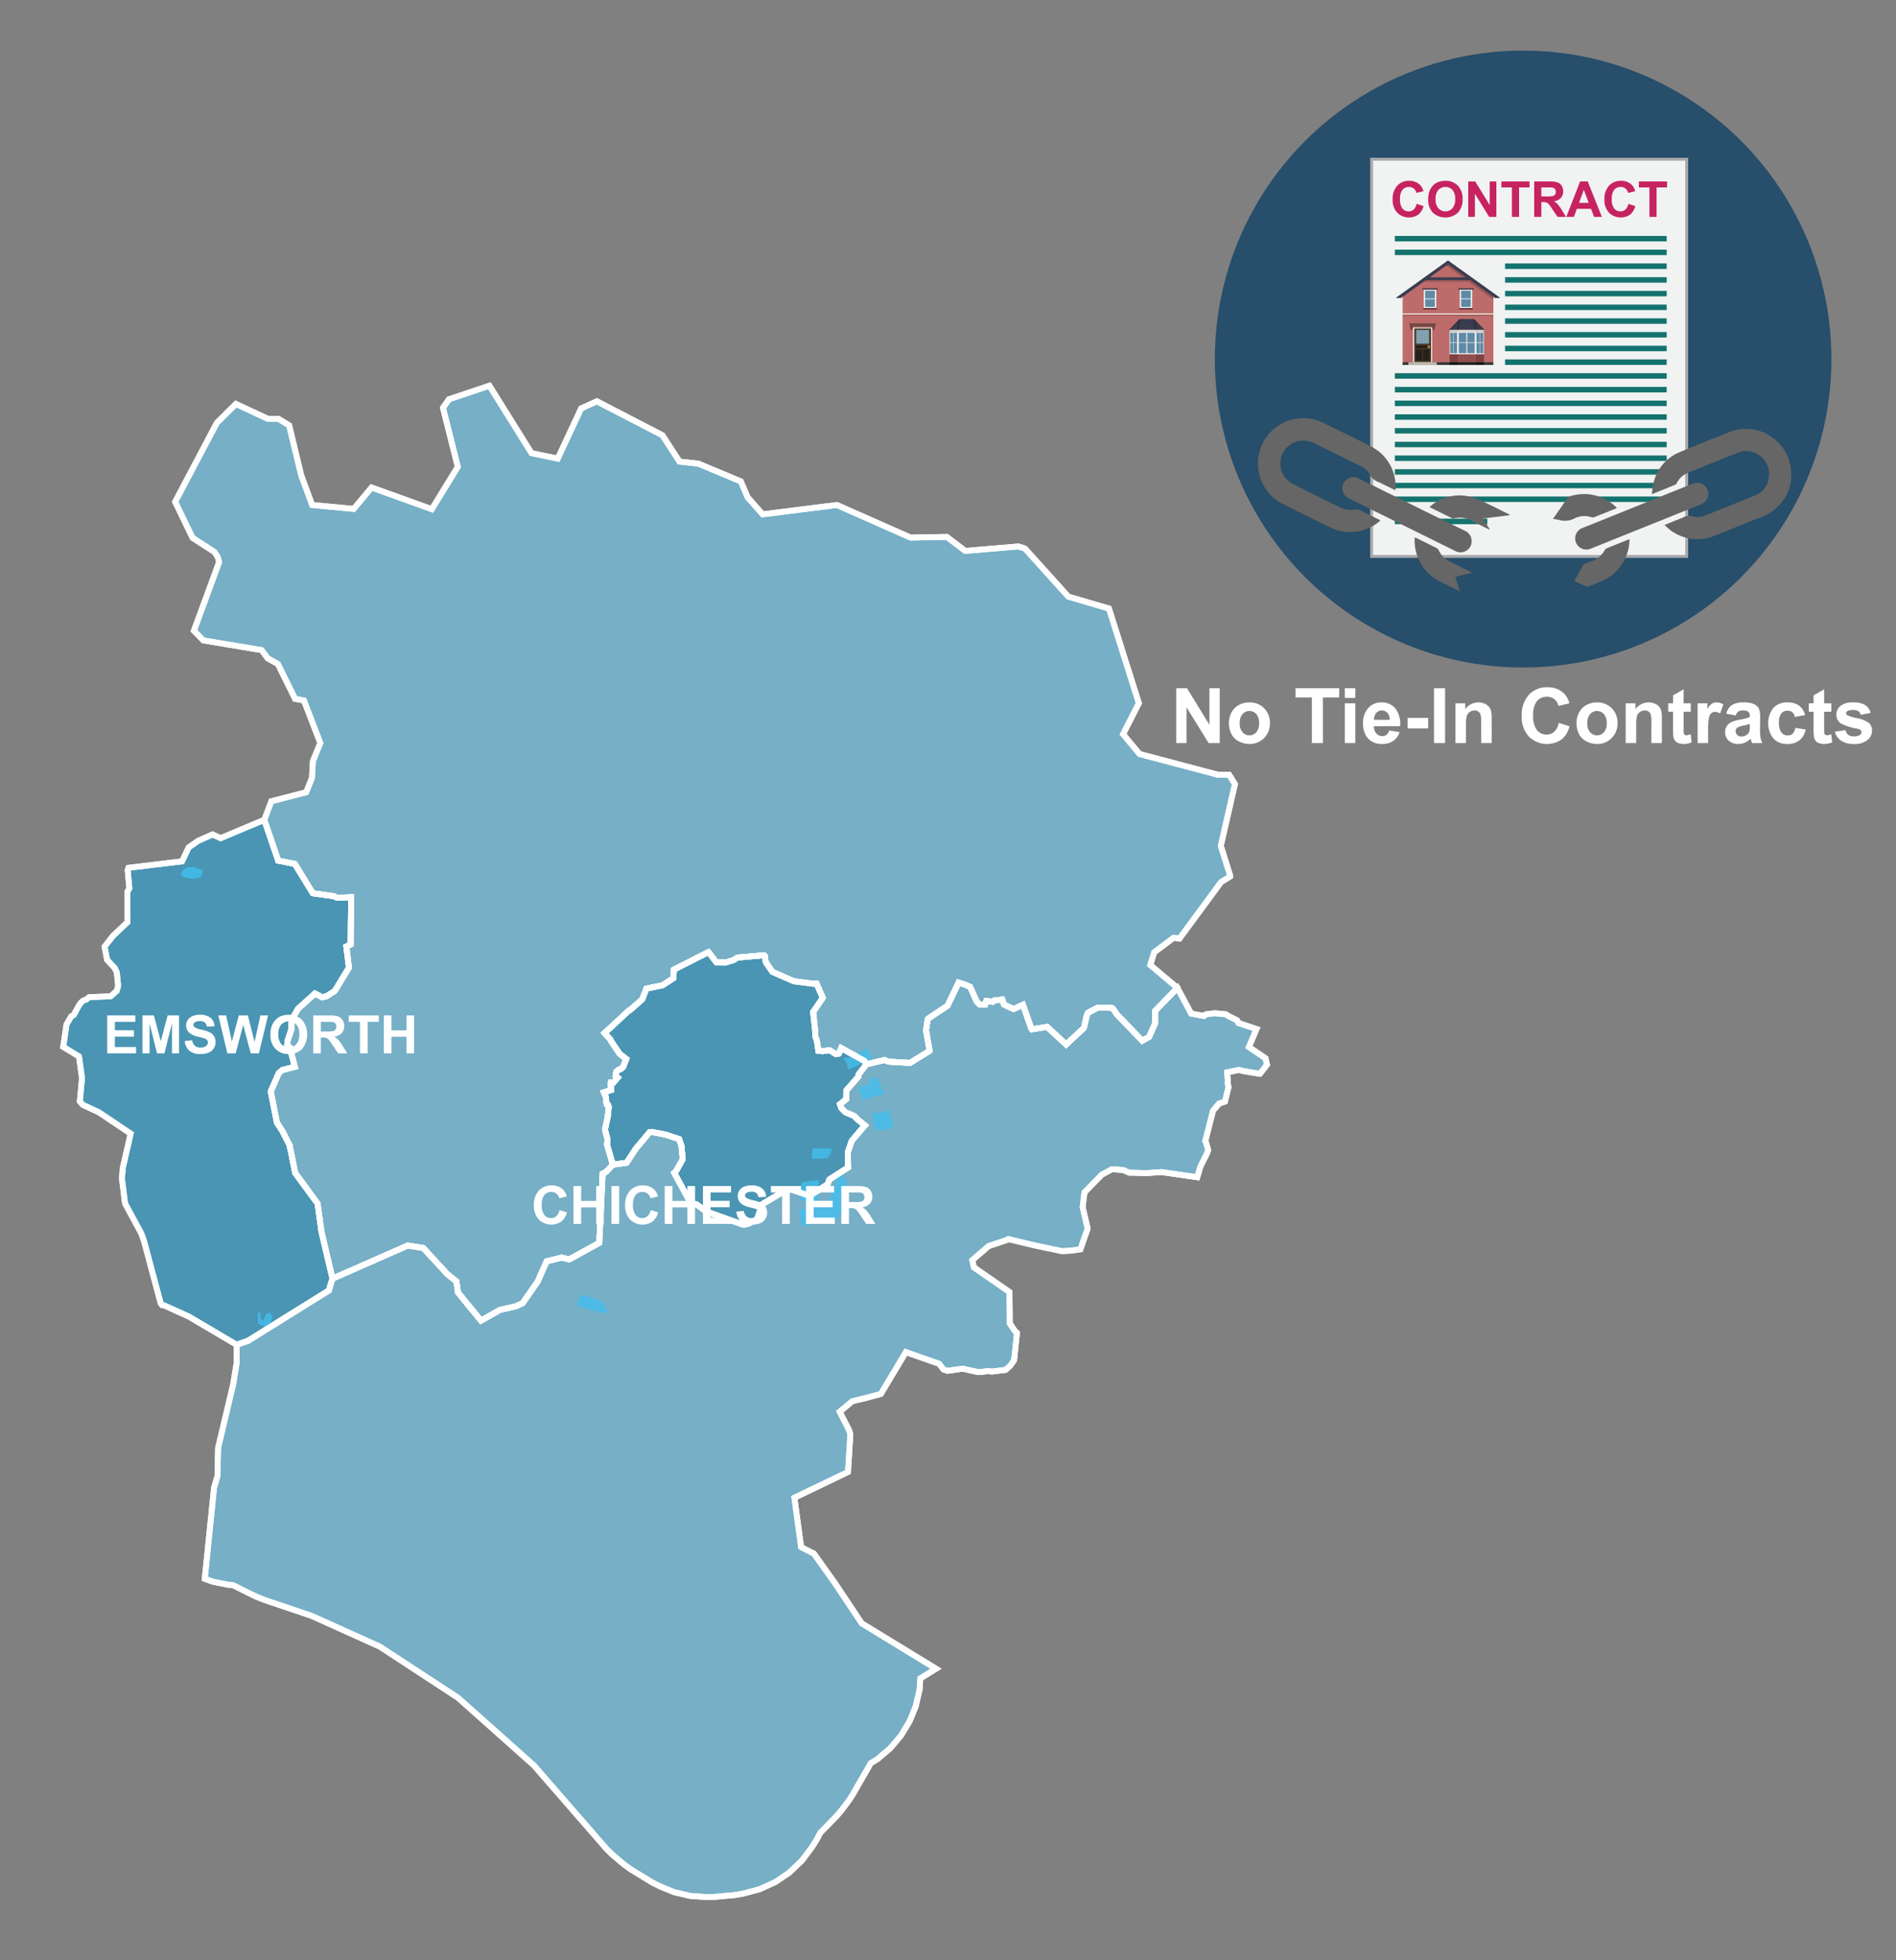
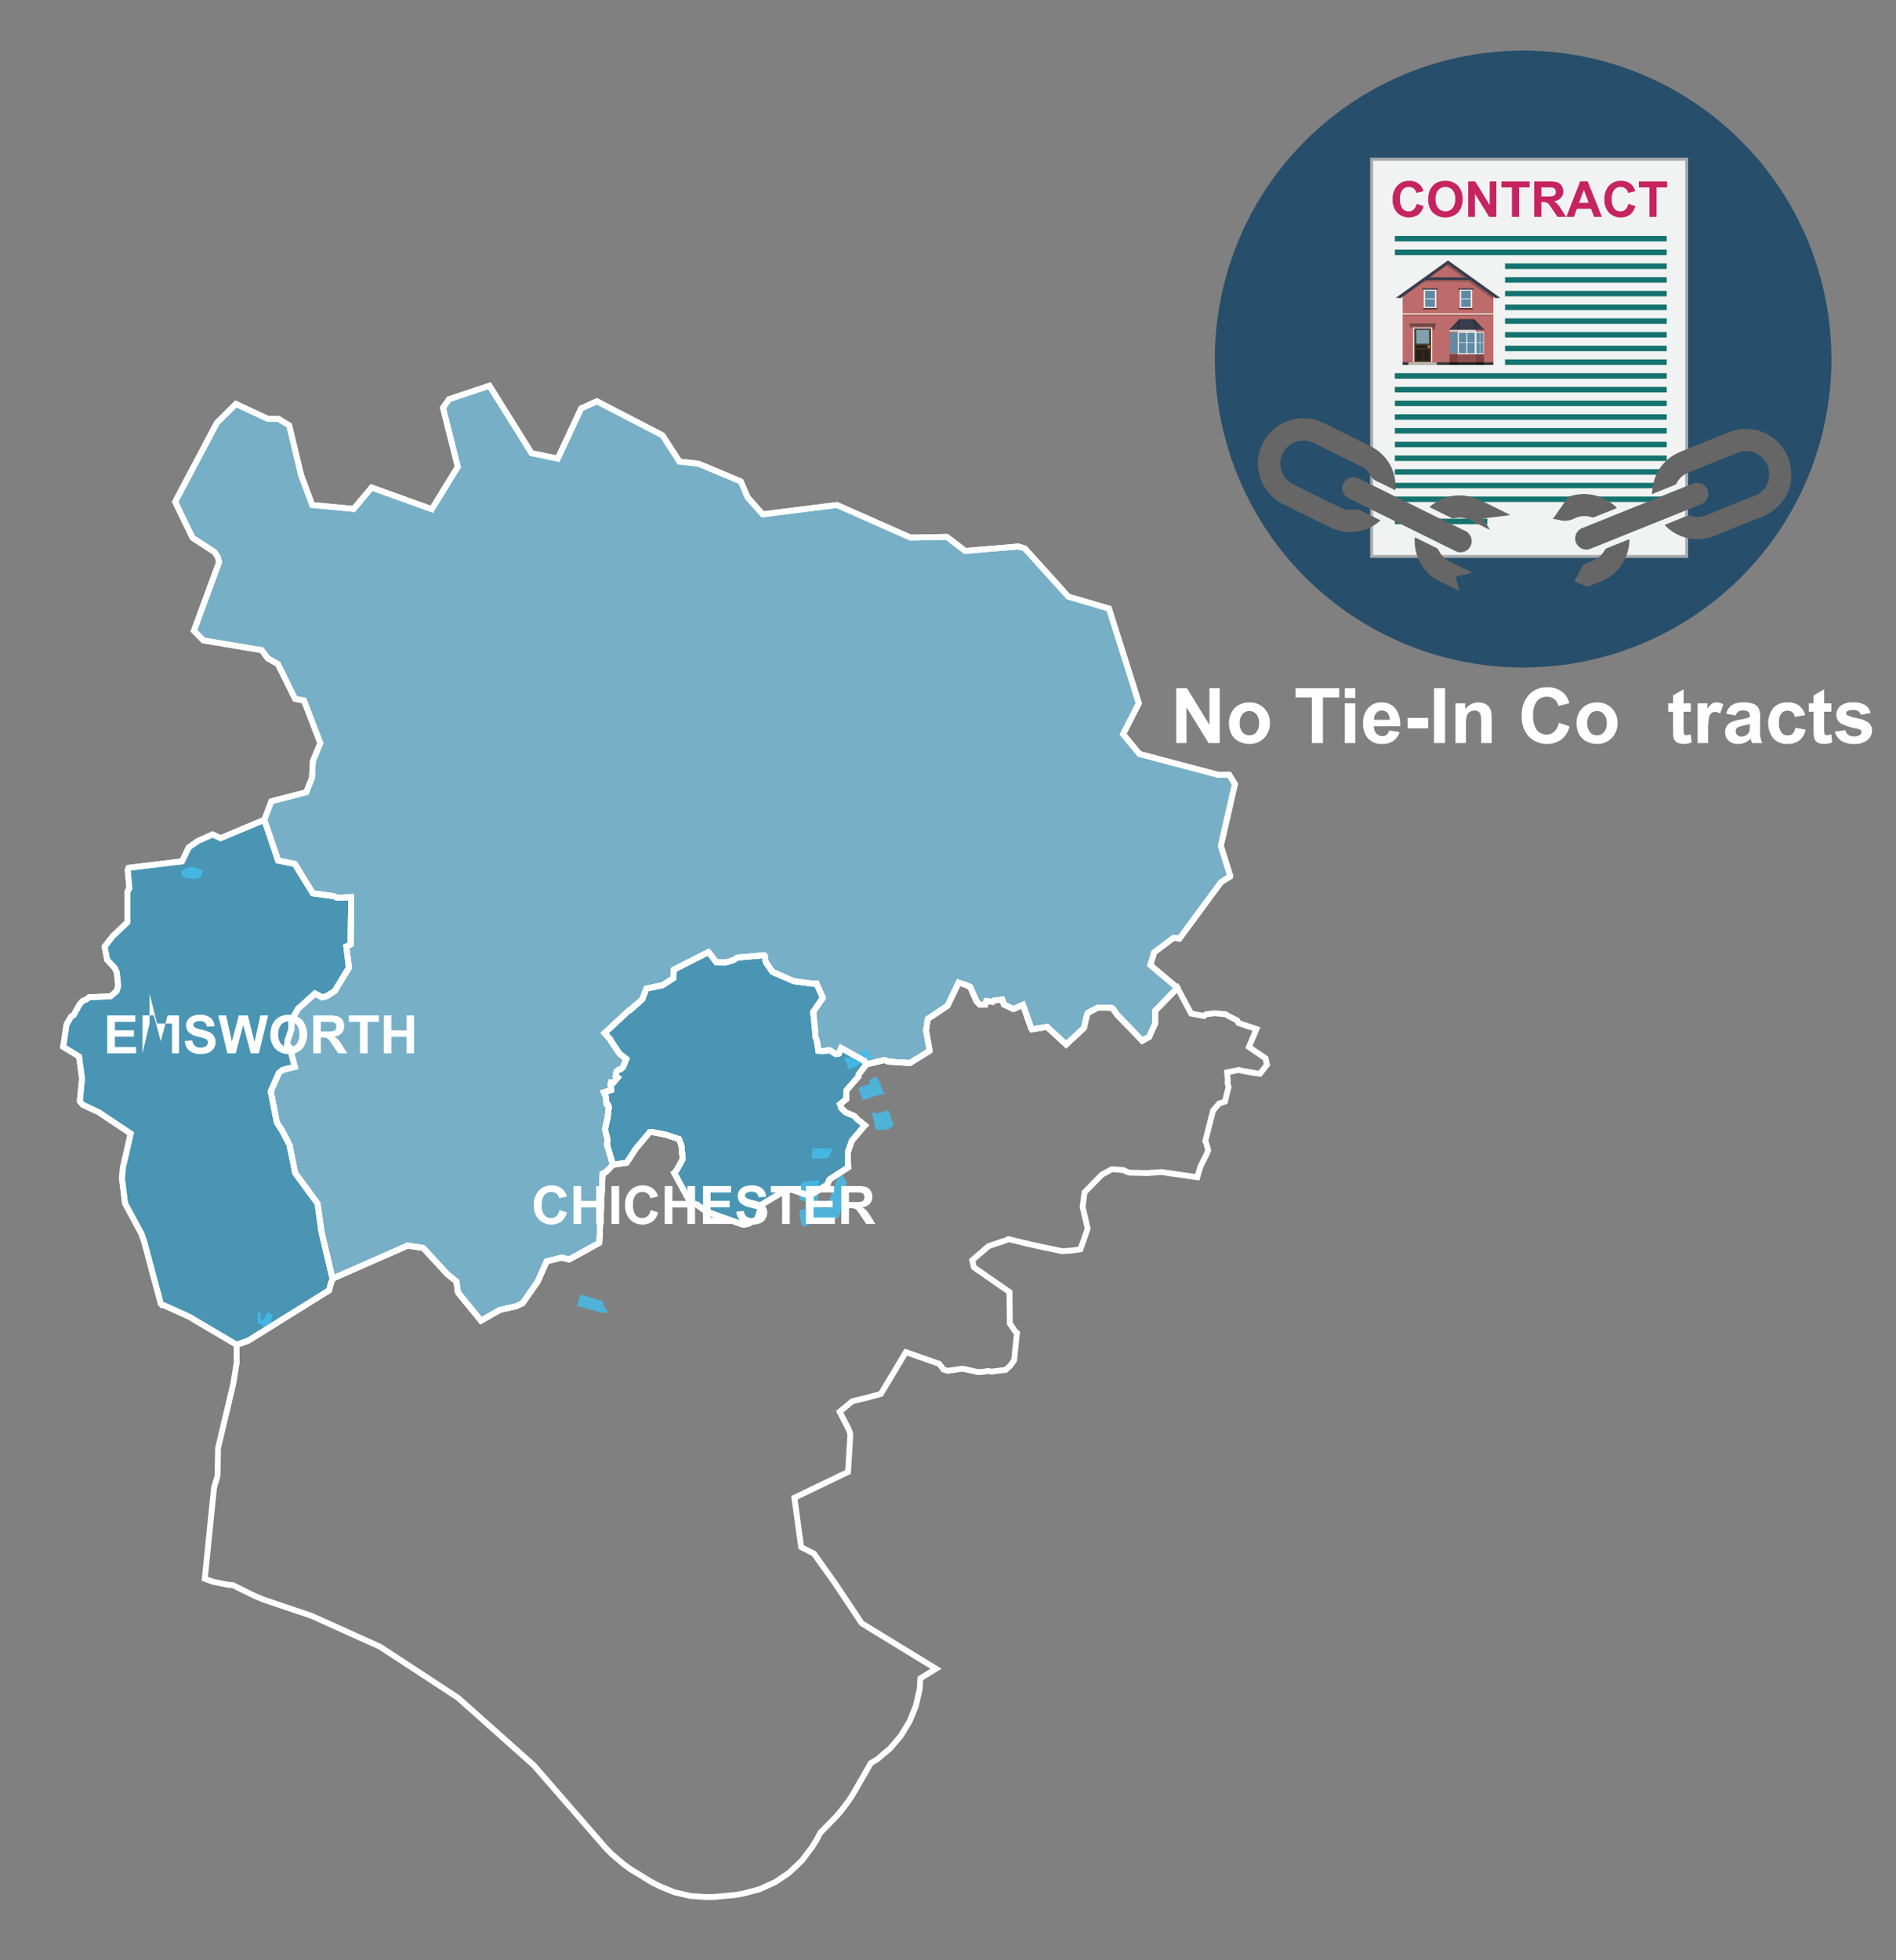
<svg xmlns="http://www.w3.org/2000/svg" width="300" height="310" viewBox="0 0 300 310">
  <rect x="0" y="0" width="300" height="310" fill="#808080" stroke="none" />
  <defs>
    <style>.cls-1,.cls-2,.cls-40{fill:none;}.cls-2{clip-rule:evenodd;}.cls-3{fill:#274e6a;}.cls-4{clip-path:url(#clip-path);}.cls-5{fill:#a7a9ac;}.cls-6{fill:#f1f2f2;}.cls-7{fill:#14736e;}.cls-8{fill:#c62360;}.cls-9{fill:#bd6b6b;}.cls-10,.cls-13,.cls-15,.cls-22,.cls-9{fill-rule:evenodd;}.cls-10{fill:#303838;}.cls-11{fill:#f3ecde;}.cls-12,.cls-13{opacity:0.2;}.cls-14,.cls-15{fill:#3a3d4e;}.cls-16{fill:#724944;}.cls-17{fill:#fff;}.cls-18{fill:#4e3f32;}.cls-19{fill:#81a1ae;}.cls-20{fill:#272019;}.cls-21{fill:#c87e2c;}.cls-22{fill:#c0b9ad;}.cls-23{fill:#683a2d;}.cls-24,.cls-25,.cls-34{fill:#542727;}.cls-24,.cls-26{opacity:0.6;}.cls-25,.cls-27{opacity:0.4;}.cls-28{fill:#cfcfcf;}.cls-29{fill:#dadada;}.cls-30{fill:#e6e6e6;}.cls-31{fill:#f2f2f2;}.cls-32{fill:#5f8aa5;}.cls-33{clip-path:url(#clip-path-2);}.cls-35{fill:#666;}.cls-36{fill:#4995b3;}.cls-36,.cls-37,.cls-40{stroke:#fff;stroke-miterlimit:10;stroke-width:0.925px;}.cls-37{fill:#76afc6;}.cls-38{opacity:0.8;}.cls-39{fill:#42beee;}.cls-41{isolation:isolate;}</style>
    <clipPath id="clip-path">
      <circle class="cls-1" cx="241.001" cy="56.782" r="48.782" />
    </clipPath>
    <clipPath id="clip-path-2">
      <polygon class="cls-2" points="234.878 52.172 229.283 52.172 230.906 50.476 233.256 50.476 234.878 52.172" />
    </clipPath>
  </defs>
  <g id="Text">
    <circle class="cls-3" cx="241.001" cy="56.782" r="48.782" />
    <g class="cls-4">
      <rect class="cls-5" x="210.313" y="31.43" width="63.289" height="50.319" transform="translate(185.368 298.548) rotate(-90)" />
      <rect class="cls-6" x="217.262" y="25.408" width="49.392" height="62.362" transform="translate(483.916 113.179) rotate(180)" />
      <rect class="cls-7" x="238.141" y="41.667" width="25.577" height="0.867" />
      <rect class="cls-7" x="238.141" y="43.833" width="25.577" height="0.867" />
      <rect class="cls-7" x="238.141" y="46" width="25.577" height="0.867" />
      <rect class="cls-7" x="238.141" y="48.166" width="25.577" height="0.867" />
      <rect class="cls-7" x="220.706" y="82.026" width="14.631" height="0.867" />
      <rect class="cls-7" x="238.141" y="50.343" width="25.577" height="0.867" />
      <rect class="cls-7" x="238.141" y="52.51" width="25.577" height="0.867" />
      <rect class="cls-7" x="238.141" y="54.676" width="25.577" height="0.867" />
      <rect class="cls-7" x="238.141" y="56.843" width="25.577" height="0.867" />
      <rect class="cls-7" x="220.706" y="59.02" width="43.012" height="0.867" />
      <rect class="cls-7" x="220.706" y="61.186" width="43.012" height="0.867" />
      <rect class="cls-7" x="220.706" y="63.353" width="43.012" height="0.867" />
      <rect class="cls-7" x="220.706" y="65.519" width="43.012" height="0.867" />
      <rect class="cls-7" x="220.706" y="37.312" width="43.012" height="0.867" />
      <rect class="cls-7" x="220.706" y="39.479" width="43.012" height="0.867" />
      <rect class="cls-7" x="220.706" y="67.696" width="43.012" height="0.867" />
      <rect class="cls-7" x="220.706" y="69.862" width="43.012" height="0.867" />
      <rect class="cls-7" x="220.706" y="72.029" width="43.012" height="0.867" />
      <rect class="cls-7" x="220.706" y="74.196" width="43.012" height="0.867" />
      <rect class="cls-7" x="220.706" y="76.351" width="43.012" height="0.867" />
      <rect class="cls-7" x="220.706" y="78.518" width="43.012" height="0.867" />
      <path class="cls-8" d="M224.144,32.238l1.098.348a2.468,2.468,0,0,1-.84,1.364,2.644,2.644,0,0,1-3.326-.317,2.921,2.921,0,0,1-.719-2.087,3.068,3.068,0,0,1,.723-2.175,2.48,2.48,0,0,1,1.901-.774,2.335,2.335,0,0,1,1.672.608,2.206,2.206,0,0,1,.573,1.032l-1.121.268a1.157,1.157,0,0,0-1.182-.94,1.278,1.278,0,0,0-1.012.447,2.197,2.197,0,0,0-.388,1.45,2.353,2.353,0,0,0,.382,1.515,1.243,1.243,0,0,0,.995.451,1.134,1.134,0,0,0,.776-.287A1.67,1.67,0,0,0,224.144,32.238Z" />
      <path class="cls-8" d="M225.983,31.53a3.567,3.567,0,0,1,.256-1.438,2.658,2.658,0,0,1,.522-.768,2.183,2.183,0,0,1,.725-.505,3.086,3.086,0,0,1,1.209-.222,2.633,2.633,0,0,1,1.983.768,2.951,2.951,0,0,1,.743,2.139,2.938,2.938,0,0,1-.738,2.125,2.948,2.948,0,0,1-3.962.004A2.897,2.897,0,0,1,225.983,31.53Zm1.166-.038a2.1,2.1,0,0,0,.44,1.444,1.512,1.512,0,0,0,2.228.004,2.142,2.142,0,0,0,.435-1.464,2.103,2.103,0,0,0-.423-1.438,1.566,1.566,0,0,0-2.251.005A2.117,2.117,0,0,0,227.149,31.492Z" />
      <path class="cls-8" d="M232.317,34.299V28.692h1.101l2.296,3.744V28.692h1.052v5.607H235.63l-2.26-3.657v3.657Z" />
      <path class="cls-8" d="M239.226,34.299V29.64h-1.664v-.948h4.457V29.64h-1.66v4.659Z" />
      <path class="cls-8" d="M242.753,34.299V28.692h2.383a4.05,4.05,0,0,1,1.306.151,1.286,1.286,0,0,1,.652.537,1.617,1.617,0,0,1,.245.884,1.498,1.498,0,0,1-.371,1.042,1.78,1.78,0,0,1-1.109.518,2.624,2.624,0,0,1,.606.471,6.387,6.387,0,0,1,.645.91l.684,1.094H246.44l-.818-1.22a7.853,7.853,0,0,0-.597-.825.887.887,0,0,0-.34-.233,1.878,1.878,0,0,0-.57-.062h-.23v2.341Zm1.132-3.236h.838a4.341,4.341,0,0,0,1.018-.068.613.613,0,0,0,.317-.237.734.734,0,0,0,.114-.421.673.673,0,0,0-.15-.457.693.693,0,0,0-.427-.22q-.138-.019-.826-.02h-.884Z" />
      <path class="cls-8" d="M253.463,34.299h-1.232l-.489-1.273H249.5l-.463,1.273h-1.201l2.185-5.607h1.197Zm-2.085-2.219L250.606,30l-.758,2.081Z" />
      <path class="cls-8" d="M257.651,32.238l1.098.348a2.468,2.468,0,0,1-.84,1.364,2.644,2.644,0,0,1-3.326-.317,2.921,2.921,0,0,1-.719-2.087,3.068,3.068,0,0,1,.723-2.175,2.48,2.48,0,0,1,1.901-.774,2.335,2.335,0,0,1,1.672.608,2.207,2.207,0,0,1,.573,1.032l-1.121.268a1.157,1.157,0,0,0-1.182-.94,1.278,1.278,0,0,0-1.012.447,2.198,2.198,0,0,0-.388,1.45,2.353,2.353,0,0,0,.382,1.515,1.243,1.243,0,0,0,.995.451,1.134,1.134,0,0,0,.776-.287A1.67,1.67,0,0,0,257.651,32.238Z" />
      <path class="cls-8" d="M260.982,34.299V29.64h-1.664v-.948h4.457V29.64h-1.66v4.659Z" />
      <polygon class="cls-9" points="236.293 46.645 229.115 41.521 221.936 46.645 221.936 57.706 236.293 57.706 236.293 46.645" />
      <polygon class="cls-10" points="236.293 57.706 236.293 57.298 221.936 57.298 221.936 57.706 236.293 57.706 236.293 57.706" />
      <rect class="cls-11" x="221.681" y="49.55" width="14.866" height="0.199" transform="translate(458.229 99.299) rotate(180)" />
      <rect class="cls-12" x="221.936" y="49.749" width="14.358" height="0.192" transform="translate(458.229 99.69) rotate(180)" />
      <path class="cls-13" d="M236.293,46.464l-2.409-1.726h0l-4.735-3.394-.466.559,2.921,2.087c-2.161-.001-6.184-.002-6.276.001l-.785.578h7.823l3.927,2.814Z" />
      <rect class="cls-14" x="225.447" y="43.852" width="7.335" height="0.428" />
      <polygon class="cls-15" points="237.394 47.116 229.112 41.184 220.836 47.116 221.652 47.138 229.115 41.789 236.577 47.138 237.394 47.116" />
      <polygon class="cls-16" points="222.974 51.138 227.208 51.138 227.086 51.61 223.096 51.61 222.974 51.138" />
      <rect class="cls-17" x="223.583" y="51.797" width="3.015" height="5.517" transform="translate(450.181 109.11) rotate(180)" />
      <g id="Symbol_9_0_Layer2_0_MEMBER_8_MEMBER_12_MEMBER_0_FILL" data-name="Symbol 9 0 Layer2 0 MEMBER 8 MEMBER 12 MEMBER 0 FILL">
        <path class="cls-18" d="M226.446,51.932h-2.688v5.354h2.688Z" />
      </g>
      <g id="Symbol_9_0_Layer2_0_MEMBER_8_MEMBER_12_MEMBER_1_MEMBER_1_FILL" data-name="Symbol 9 0 Layer2 0 MEMBER 8 MEMBER 12 MEMBER 1 MEMBER 1 FILL">
        <path class="cls-19" d="M224.094,52.188V54.34H226.11V52.188Z" />
      </g>
      <g id="Symbol_9_0_Layer2_0_MEMBER_8_MEMBER_12_MEMBER_2_MEMBER_0_FILL" data-name="Symbol 9 0 Layer2 0 MEMBER 8 MEMBER 12 MEMBER 2 MEMBER 0 FILL">
        <path class="cls-20" d="M225.052,57.062V55.233h-1.065v1.829Z" />
      </g>
      <g id="Symbol_9_0_Layer2_0_MEMBER_8_MEMBER_12_MEMBER_2_MEMBER_1_FILL" data-name="Symbol 9 0 Layer2 0 MEMBER 8 MEMBER 12 MEMBER 2 MEMBER 1 FILL">
        <path class="cls-20" d="M226.218,57.062V55.233h-1.065v1.829Z" />
      </g>
      <g id="Symbol_9_0_Layer2_0_MEMBER_8_MEMBER_12_MEMBER_2_MEMBER_1_FILL-2" data-name="Symbol 9 0 Layer2 0 MEMBER 8 MEMBER 12 MEMBER 2 MEMBER 1 FILL">
        <path class="cls-20" d="M226.217,55.085v-.475h-2.231v.475Z" />
      </g>
      <g id="Symbol_9_0_Layer2_0_MEMBER_8_MEMBER_13_FILL" data-name="Symbol 9 0 Layer2 0 MEMBER 8 MEMBER 13 FILL">
        <path class="cls-21" d="M226.281,54.84a.192.192,0,0,0-.064-.146.21.21,0,0,0-.302,0,.192.192,0,0,0-.064.146.197.197,0,0,0,.064.151.206.206,0,0,0,.151.064.219.219,0,0,0,.215-.215Z" />
      </g>
      <polygon class="cls-22" points="222.839 57.706 222.839 57.286 227.341 57.286 227.341 57.706 222.839 57.706 222.839 57.706" />
      <rect class="cls-23" x="226.714" y="51.61" width="0.254" height="0.578" transform="translate(453.682 103.797) rotate(180)" />
-       <rect class="cls-23" x="223.218" y="51.61" width="0.254" height="0.578" transform="translate(446.69 103.797) rotate(180)" />
      <rect class="cls-12" x="223.096" y="51.61" width="3.99" height="0.187" transform="translate(450.181 103.406) rotate(180)" />
      <polygon class="cls-15" points="234.878 52.172 229.283 52.172 230.906 50.476 233.256 50.476 234.878 52.172" />
      <rect class="cls-24" x="229.36" y="56.033" width="1.286" height="1.264" />
      <rect class="cls-24" x="233.515" y="56.033" width="1.286" height="1.264" />
      <rect class="cls-25" x="230.646" y="56.033" width="2.869" height="1.264" />
      <rect class="cls-26" x="229.36" y="57.297" width="1.286" height="0.409" />
      <rect class="cls-26" x="233.515" y="57.297" width="1.286" height="0.409" />
      <rect class="cls-27" x="230.646" y="57.297" width="2.869" height="0.409" />
      <rect class="cls-28" x="229.36" y="52.172" width="1.286" height="0.293" />
-       <rect class="cls-28" x="233.515" y="52.172" width="1.286" height="0.293" />
      <rect class="cls-29" x="230.646" y="52.172" width="2.869" height="0.293" />
-       <rect class="cls-30" x="229.36" y="52.465" width="1.286" height="3.568" />
      <rect class="cls-30" x="233.515" y="52.465" width="1.286" height="3.568" />
      <rect class="cls-31" x="230.646" y="52.465" width="2.869" height="3.568" />
      <rect class="cls-32" x="230.822" y="52.634" width="1.182" height="1.512" />
      <rect class="cls-32" x="232.158" y="52.634" width="1.182" height="1.512" />
      <rect class="cls-32" x="230.822" y="54.235" width="1.182" height="1.63" />
      <rect class="cls-32" x="232.158" y="54.235" width="1.182" height="1.63" />
      <rect class="cls-32" x="229.474" y="52.634" width="0.487" height="1.512" />
      <rect class="cls-32" x="230.022" y="52.634" width="0.511" height="1.512" />
      <rect class="cls-32" x="229.474" y="54.235" width="0.487" height="1.63" />
      <rect class="cls-32" x="230.022" y="54.235" width="0.511" height="1.63" />
      <rect class="cls-32" x="233.628" y="52.634" width="0.487" height="1.512" />
      <rect class="cls-32" x="234.177" y="52.634" width="0.511" height="1.512" />
      <rect class="cls-32" x="233.628" y="54.235" width="0.487" height="1.63" />
      <rect class="cls-32" x="234.177" y="54.235" width="0.511" height="1.63" />
      <g class="cls-33">
        <polygon class="cls-12" points="234.996 52.06 233.564 50.564 233.564 50.564 233.564 50.393 233.407 50.393 233.388 50.27 233.296 50.284 233.078 50.056 232.844 50.28 232.951 50.393 231.21 50.393 231.318 50.28 231.083 50.056 230.865 50.284 230.773 50.27 230.755 50.393 230.707 50.393 230.707 50.45 229.166 52.06 229.4 52.284 230.668 50.96 230.47 52.253 230.791 52.302 231.057 50.564 233.105 50.564 233.371 52.302 233.692 52.253 233.494 50.96 234.761 52.284 234.996 52.06" />
      </g>
      <rect class="cls-31" x="225.284" y="45.796" width="1.975" height="2.934" transform="translate(452.542 94.526) rotate(180)" />
      <rect class="cls-32" x="225.499" y="45.979" width="1.536" height="1.224" />
      <rect class="cls-32" x="225.499" y="47.322" width="1.536" height="1.224" />
      <rect class="cls-14" x="225.051" y="45.582" width="2.441" height="0.214" transform="translate(452.542 91.378) rotate(180)" />
      <rect class="cls-34" x="225.205" y="48.73" width="2.132" height="0.196" transform="translate(452.542 97.656) rotate(180)" />
      <rect class="cls-31" x="230.97" y="45.796" width="1.975" height="2.934" transform="translate(463.916 94.526) rotate(180)" />
      <rect class="cls-32" x="231.186" y="45.979" width="1.536" height="1.224" />
      <rect class="cls-32" x="231.186" y="47.322" width="1.536" height="1.224" />
      <rect class="cls-14" x="230.738" y="45.582" width="2.441" height="0.214" transform="translate(463.916 91.378) rotate(180)" />
      <rect class="cls-34" x="230.892" y="48.73" width="2.132" height="0.196" transform="translate(463.916 97.656) rotate(180)" />
    </g>
    <path class="cls-35" d="M218.429,82.286a6.178,6.178,0,0,1-2.042,1.3,7.058,7.058,0,0,1-5.965-.211q-3.668-1.795-7.325-3.612a7.169,7.169,0,1,1,6.309-12.875c2.47,1.207,4.95,2.395,7.394,3.655a7.042,7.042,0,0,1,4.012,6.573c.002.117-.012.234-.022.415-.614-.299-1.197-.581-1.778-.866-.248-.121-.489-.258-.742-.369a2.654,2.654,0,0,1-1.592-1.344,2.664,2.664,0,0,0-1.356-1.222c-2.512-1.241-5.02-2.489-7.542-3.709a3.639,3.639,0,0,0-4.477,5.457,4.01,4.01,0,0,0,1.286,1.073c2.483,1.268,4.991,2.487,7.495,3.715a3.713,3.713,0,0,0,2.348.298,1.17,1.17,0,0,1,.665.087C216.199,81.173,217.289,81.723,218.429,82.286Z" />
    <path class="cls-35" d="M232.446,86.726a1.779,1.779,0,0,1-2.294.351q-3.095-1.528-6.191-3.054-5.165-2.546-10.327-5.099a2.733,2.733,0,0,1-.85-.616,1.707,1.707,0,0,1-.003-2.184,1.724,1.724,0,0,1,2.135-.481c1.362.656,2.716,1.33,4.072,1.999,4.234,2.087,8.458,4.193,12.706,6.25A1.801,1.801,0,0,1,232.446,86.726Z" />
    <path class="cls-35" d="M226.179,80.196a6.968,6.968,0,0,1,7.162-1.41c1.898.715,3.687,1.72,5.524,2.595l-.016.1-4.216.52,1.079,1.694-.037.059c-.305-.147-.611-.291-.914-.44q-1.062-.522-2.123-1.048a3.679,3.679,0,0,0-2.496-.308.581.581,0,0,1-.34.01C228.617,81.398,227.44,80.816,226.179,80.196Z" />
    <path class="cls-35" d="M232.952,90.578l-2.674.651.74,2.296c-1.124-.555-2.17-1.067-3.212-1.585a6.986,6.986,0,0,1-3.134-3.064,7.195,7.195,0,0,1-.82-3.883c.123.046.218.073.305.115,1.05.516,2.101,1.029,3.144,1.558a.805.805,0,0,1,.337.346,3.763,3.763,0,0,0,1.798,1.809c1.063.518,2.121,1.047,3.181,1.572C232.709,90.44,232.797,90.493,232.952,90.578Z" />
    <path class="cls-35" d="M282.759,78.158a7.869,7.869,0,0,1-4.564,3.802c-1.127.405-2.226.887-3.337,1.334-1.197.481-2.385.988-3.594,1.438a7.077,7.077,0,0,1-7.513-1.357c-.117-.099-.221-.213-.373-.361l2.385-.961c.171-.069.347-.128.512-.208a2.01,2.01,0,0,1,1.615-.17,2.894,2.894,0,0,0,1.972-.176c2.604-1.04,5.211-2.075,7.804-3.142a3.402,3.402,0,0,0,2.235-3.046A3.549,3.549,0,0,0,278.22,71.91a3.368,3.368,0,0,0-3.213-.325c-2.646,1.041-5.282,2.108-7.917,3.18a3.518,3.518,0,0,0-1.775,1.619.573.573,0,0,1-.217.26c-1.203.495-2.412.977-3.727,1.506a16.268,16.268,0,0,1,.242-1.691,6.927,6.927,0,0,1,4.152-4.952c2.62-1.104,5.269-2.141,7.912-3.19a6.949,6.949,0,0,1,4.073-.32,2.284,2.284,0,0,0,.307.024l1.335.49a3.443,3.443,0,0,0,.284.199,7.055,7.055,0,0,1,3.671,5.224,8.123,8.123,0,0,1-.1,2.877Z" />
    <path class="cls-35" d="M269.157,76.454a1.757,1.757,0,0,1,.046,3.276c-1.192.493-2.392.966-3.588,1.446q-6.942,2.79-13.884,5.577a1.763,1.763,0,1,1-1.283-3.279q4.471-1.791,8.938-3.592,4.158-1.671,8.314-3.345A1.903,1.903,0,0,1,269.157,76.454Z" />
    <path class="cls-35" d="M257.829,85.29a7.23,7.23,0,0,1-1.339,4.153,6.907,6.907,0,0,1-2.994,2.424c-.701.299-1.412.575-2.122.853a.502.502,0,0,1-.333.037c-.639-.269-1.27-.558-1.933-.854.466-.869.907-1.701,1.363-2.526a.582.582,0,0,1,.28-.194c.362-.155.728-.305,1.097-.444a3.838,3.838,0,0,0,2.066-1.74.675.675,0,0,1,.299-.281c1.143-.47,2.291-.927,3.438-1.386A1.506,1.506,0,0,1,257.829,85.29Z" />
    <path class="cls-35" d="M245.716,82.065c.814-1.167,1.592-2.287,2.377-3.4a.567.567,0,0,1,.259-.164,7.259,7.259,0,0,1,7.396,1.734.644.644,0,0,1,.064.124c-1.214.488-2.419.977-3.629,1.453a.557.557,0,0,1-.338-.011,3.537,3.537,0,0,0-2.655.155,3.332,3.332,0,0,1-2.467.278A9.624,9.624,0,0,0,245.716,82.065Z" />
    <path class="cls-17" d="M186.109,117.511V108.833h1.705l3.552,5.795V108.833h1.627v8.678h-1.758l-3.498-5.658v5.658Z" />
    <path class="cls-17" d="M194.449,114.279a3.399,3.399,0,0,1,.408-1.605,2.808,2.808,0,0,1,1.157-1.184,3.432,3.432,0,0,1,1.672-.408,3.142,3.142,0,0,1,2.339.926,3.203,3.203,0,0,1,.911,2.341,3.241,3.241,0,0,1-.92,2.365,3.114,3.114,0,0,1-2.317.938,3.644,3.644,0,0,1-1.648-.391,2.675,2.675,0,0,1-1.193-1.145A3.818,3.818,0,0,1,194.449,114.279Zm1.705.089a2.081,2.081,0,0,0,.443,1.432,1.452,1.452,0,0,0,2.188,0,2.11,2.11,0,0,0,.44-1.444,2.071,2.071,0,0,0-.44-1.42,1.452,1.452,0,0,0-2.188,0A2.082,2.082,0,0,0,196.154,114.368Z" />
    <path class="cls-17" d="M207.572,117.511v-7.21h-2.574V108.833h6.896v1.468h-2.569v7.21Z" />
    <path class="cls-17" d="M212.792,110.372V108.833h1.663v1.539Zm0,7.139v-6.286h1.663v6.286Z" />
    <path class="cls-17" d="M219.801,115.51l1.657.278a2.719,2.719,0,0,1-1.01,1.389,2.964,2.964,0,0,1-1.726.475,2.812,2.812,0,0,1-2.427-1.071,3.598,3.598,0,0,1-.621-2.166,3.472,3.472,0,0,1,.816-2.447,2.691,2.691,0,0,1,2.066-.885,2.793,2.793,0,0,1,2.214.926,4.104,4.104,0,0,1,.775,2.838H217.38a1.678,1.678,0,0,0,.402,1.151,1.258,1.258,0,0,0,.959.412,1.013,1.013,0,0,0,.656-.214A1.311,1.311,0,0,0,219.801,115.51Zm.095-1.681a1.606,1.606,0,0,0-.373-1.098,1.2,1.2,0,0,0-1.764.021,1.532,1.532,0,0,0-.35,1.077Z" />
    <path class="cls-17" d="M222.713,115.196v-1.663h3.268v1.663Z" />
    <path class="cls-17" d="M226.898,117.511V108.833h1.752v8.678Z" />
    <path class="cls-17" d="M236.025,117.511h-1.663v-3.208a4.951,4.951,0,0,0-.106-1.317.928.928,0,0,0-.347-.465.988.988,0,0,0-.577-.165,1.339,1.339,0,0,0-.775.236,1.197,1.197,0,0,0-.471.628,5.419,5.419,0,0,0-.127,1.444v2.847h-1.663v-6.286H231.84v.924a2.577,2.577,0,0,1,3.078-.867,1.687,1.687,0,0,1,.689.506,1.842,1.842,0,0,1,.325.698,5.178,5.178,0,0,1,.092,1.119Z" />
    <path class="cls-17" d="M246.644,114.32l1.698.539a3.812,3.812,0,0,1-1.299,2.109,4.087,4.087,0,0,1-5.147-.491,4.52,4.52,0,0,1-1.112-3.228,4.742,4.742,0,0,1,1.119-3.365,3.834,3.834,0,0,1,2.941-1.198,3.612,3.612,0,0,1,2.587.941,3.426,3.426,0,0,1,.888,1.599l-1.734.414a1.793,1.793,0,0,0-1.829-1.456,1.976,1.976,0,0,0-1.565.692,3.398,3.398,0,0,0-.6,2.244,3.64,3.64,0,0,0,.592,2.344,1.921,1.921,0,0,0,1.539.698,1.75,1.75,0,0,0,1.201-.444A2.582,2.582,0,0,0,246.644,114.32Z" />
    <path class="cls-17" d="M249.45,114.279a3.397,3.397,0,0,1,.408-1.605,2.808,2.808,0,0,1,1.157-1.184,3.433,3.433,0,0,1,1.672-.408,3.142,3.142,0,0,1,2.339.926,3.203,3.203,0,0,1,.911,2.341,3.241,3.241,0,0,1-.92,2.365,3.114,3.114,0,0,1-2.317.938,3.644,3.644,0,0,1-1.648-.391,2.675,2.675,0,0,1-1.193-1.145A3.817,3.817,0,0,1,249.45,114.279Zm1.705.089a2.08,2.08,0,0,0,.443,1.432,1.452,1.452,0,0,0,2.188,0,2.11,2.11,0,0,0,.441-1.444,2.071,2.071,0,0,0-.441-1.42,1.452,1.452,0,0,0-2.188,0A2.082,2.082,0,0,0,251.155,114.368Z" />
-     <path class="cls-17" d="M262.957,117.511h-1.663v-3.208a4.951,4.951,0,0,0-.106-1.317.928.928,0,0,0-.347-.465.988.988,0,0,0-.577-.165,1.339,1.339,0,0,0-.775.236,1.197,1.197,0,0,0-.471.628,5.413,5.413,0,0,0-.127,1.444v2.847H257.228v-6.286h1.545v.924a2.577,2.577,0,0,1,3.078-.867,1.687,1.687,0,0,1,.689.506,1.842,1.842,0,0,1,.325.698,5.178,5.178,0,0,1,.092,1.119Z" />
    <path class="cls-17" d="M267.527,111.225v1.326H266.39v2.533a6.356,6.356,0,0,0,.032.896.366.366,0,0,0,.148.21.467.467,0,0,0,.281.083,2.154,2.154,0,0,0,.669-.159l.142,1.29a3.299,3.299,0,0,1-1.313.248,2.088,2.088,0,0,1-.811-.15,1.181,1.181,0,0,1-.529-.391,1.554,1.554,0,0,1-.234-.648,8.154,8.154,0,0,1-.053-1.172v-2.74h-.764v-1.326h.764v-1.249l1.669-.971v2.22Z" />
    <path class="cls-17" d="M270.273,117.511H268.61v-6.286h1.545v.894a2.674,2.674,0,0,1,.714-.834,1.304,1.304,0,0,1,.719-.201,2.109,2.109,0,0,1,1.095.314l-.515,1.45a1.46,1.46,0,0,0-.781-.273.923.923,0,0,0-.592.192,1.313,1.313,0,0,0-.382.695,9.868,9.868,0,0,0-.14,2.107Z" />
    <path class="cls-17" d="M274.642,113.143l-1.51-.273a2.354,2.354,0,0,1,.876-1.35,3.208,3.208,0,0,1,1.847-.438,3.999,3.999,0,0,1,1.658.263,1.652,1.652,0,0,1,.766.669,3.423,3.423,0,0,1,.223,1.489l-.018,1.941a6.803,6.803,0,0,0,.079,1.222,3.604,3.604,0,0,0,.299.844h-1.645c-.043-.11-.097-.274-.159-.491-.028-.099-.048-.164-.06-.195a2.99,2.99,0,0,1-.911.621,2.603,2.603,0,0,1-1.036.207,2.141,2.141,0,0,1-1.53-.526,1.751,1.751,0,0,1-.56-1.332,1.788,1.788,0,0,1,.255-.95,1.665,1.665,0,0,1,.713-.639,5.557,5.557,0,0,1,1.323-.388,9.14,9.14,0,0,0,1.616-.408v-.166a.86.86,0,0,0-.237-.684,1.413,1.413,0,0,0-.894-.204,1.185,1.185,0,0,0-.692.175A1.209,1.209,0,0,0,274.642,113.143Zm2.226,1.35a10.331,10.331,0,0,1-1.013.254,3.047,3.047,0,0,0-.905.29.695.695,0,0,0-.325.586.815.815,0,0,0,.26.605.908.908,0,0,0,.663.254,1.442,1.442,0,0,0,.858-.296,1.041,1.041,0,0,0,.396-.55,3.259,3.259,0,0,0,.066-.812Z" />
    <path class="cls-17" d="M285.622,113.083l-1.64.296a1.19,1.19,0,0,0-.376-.739,1.135,1.135,0,0,0-.761-.249,1.242,1.242,0,0,0-.991.43,2.193,2.193,0,0,0-.37,1.435,2.542,2.542,0,0,0,.376,1.581,1.233,1.233,0,0,0,1.009.461,1.12,1.12,0,0,0,.775-.269,1.621,1.621,0,0,0,.427-.927l1.634.278a2.902,2.902,0,0,1-.978,1.699,3.022,3.022,0,0,1-1.936.573,2.876,2.876,0,0,1-2.198-.87,3.962,3.962,0,0,1,.003-4.832,2.921,2.921,0,0,1,2.226-.867,3.033,3.033,0,0,1,1.826.494A2.739,2.739,0,0,1,285.622,113.083Z" />
    <path class="cls-17" d="M289.765,111.225v1.326h-1.137v2.533a6.381,6.381,0,0,0,.032.896.366.366,0,0,0,.148.21.467.467,0,0,0,.281.083,2.154,2.154,0,0,0,.669-.159l.142,1.29a3.299,3.299,0,0,1-1.313.248,2.088,2.088,0,0,1-.811-.15,1.18,1.18,0,0,1-.529-.391,1.554,1.554,0,0,1-.234-.648,8.154,8.154,0,0,1-.053-1.172v-2.74h-.764v-1.326h.764v-1.249l1.669-.971v2.22Z" />
    <path class="cls-17" d="M290.334,115.717l1.669-.254a1.219,1.219,0,0,0,.433.736,1.456,1.456,0,0,0,.911.252,1.65,1.65,0,0,0,.971-.236.527.527,0,0,0,.219-.444.436.436,0,0,0-.118-.314,1.317,1.317,0,0,0-.557-.219,8.992,8.992,0,0,1-2.551-.811,1.619,1.619,0,0,1-.746-1.415,1.746,1.746,0,0,1,.645-1.373,3.017,3.017,0,0,1,2.001-.556,3.492,3.492,0,0,1,1.918.42,2.145,2.145,0,0,1,.863,1.243l-1.568.29a.969.969,0,0,0-.382-.562,1.398,1.398,0,0,0-.802-.195,1.81,1.81,0,0,0-.941.184.395.395,0,0,0-.189.337.366.366,0,0,0,.166.302,6.206,6.206,0,0,0,1.554.468,4.619,4.619,0,0,1,1.855.74,1.537,1.537,0,0,1,.521,1.237,1.898,1.898,0,0,1-.723,1.485,3.197,3.197,0,0,1-2.137.621,3.502,3.502,0,0,1-2.033-.52A2.398,2.398,0,0,1,290.334,115.717Z" />
  </g>
  <g id="Layer_2" data-name="Layer 2">
    <g id="districtpaths">
      <path id="PO-10_districtpath" data-name="PO-10 districtpath" class="cls-36" d="M20.677,179.276l-5.052-3.384-2.511-1.165-.48-.542.339-3.692-.472-3.415L10,165.552l.523-3.536.731-1.265.413-.232.841-1.546.224-.31.336-.348.08-.059.576-.236.368-.315,3.418-.155.945-.825.216-.726.002-.324-.195-1.907-.329-.687-1.218-1.311.003-.062-.389-2.005,1.39-1.77.078-.051,2.162-2.052-.01-4.82.303-.546-.265-2.84.133-.386,8.467-1.02,1.049-2.197,1.48-1.041,2.302-1.017,1.272.588,6.911-2.901,2.201,6.45,2.634.52,2.846,4.644,3.338.458.505.256,2.228-.096-.086,7.476-.682.332.415,3.332-2.24,3.687-1.27.82-.728.187-1.144-.597-2.69,2.426L46.134,161.35l-.024,1.29.01.093.001.005-.62,1.869-.065.624.791.757-.102.704.533,2.026-1.967.49-.567.477-1.281,2.921.966,4.905.911,1.423,1.15,2.263-.029.122.163.653.702,3.522,3.546,4.838.616,4.463,1.747,7.411-.377,1.187-.183.675L39.265,212.03l-1.827.635-7.56-4.46-3.92-1.771-.323-.051-.201-.241-2.643-9.865-.437-1.22-2.571-4.753-.5-4.033.095-.795.036-.699Z" />
      <path id="PO-18_districtpath" data-name="PO-18 districtpath" class="cls-37" d="M107.513,73.001l2.985.32,6.726,2.811L118.29,78.64l2.386,2.698,11.747-1.477,11.654,5.157,5.742-.109,2.914,2.217,8.399-.708,1.046.331,6.858,7.601,6.434,1.89L180.2,111.206l-2.501,4.899,2.607,3.136,12.43,3.287,1.745-.013L195.401,124l-2.235,9.772,1.498,4.758-.015.078-1.436.883-6.583,8.937-.941-.116-3.064,2.292-.614,2.008,4.3,3.617-.004.013-3.514,3.592v1.972l-.972,2.174-1.082.608-3.989-4.129-.65-.951-.208-.116-2.194-.036-1.555.816-.176.375-.459,2.022-2.811,2.613-3.022-2.784-2.411.386-.073-.09-1.332-3.784-1.496.666-1.506-.712-.271-.79-1.362.167-.191.198-.971-.14-.183.593-.836-.003-.506-.502-.992-2.217-.029-.086-.785-.358-1.058-.327-1.739,3.645-3.097,2.064-.069.174-.22,1.498-.028.142.553,3.127-.016.162-3.074,1.892-3.4-.206-.617-.267-2.882.695-.298-.543-3.689-2.037-.362.873-.477.088-1.008-.624-1.109.168-.655-.084-.225-1.528-.246-.692-.038-.561.007-.278-.322-3.071L130.187,157.8l-.979-2.233-.584.002-3.015-.393-3.386-1.478-1.027-1.471-.11-.421-.049-.593-.142-.149-4.242.377-.526.367-1.272.402-1.507-.017-1.156-1.519-.102-.101-5.459,2.766-.089,1.364-1.702,1.108-2.564.536-.621,1.619-.105.139-1.877,1.66-.13.013-3.878,3.597.944,1.046.06.189,1.36,2.022,1.073.839-.524,1.313-.322.241-.034.042-.303.09-.384.288-.127.695.331.277-.696.825L96.656,171.2l-.039.116.078,1.065-1.137.364.292.69.122,1.173.254.137.1.279-.17,1.618-.43,1.982.406,1.594-.083.796.927,3.171-1.091,1.148-.529.278-.532,10.942-4.777,2.629-1.162-.303-2.387.59L85.07,202.69l-2.383,3.407-1.075.49-2.511.567L76.11,208.857l-3.65-4.461-.24-1.744-1.411-1.127-3.839-4.16-2.336-.365-.106-.03-11.912,5.238-1.747-7.411-.616-4.463-3.546-4.838-.702-3.522-.163-.653.029-.122-1.15-2.263-.911-1.423-.966-4.905,1.281-2.921.567-.477,1.967-.49-.533-2.026.102-.704-.791-.757.065-.624.62-1.869-.001-.005-.01-.093.024-1.29,1.01-1.803,2.69-2.426,1.144.597.728-.187,1.27-.82,2.24-3.687-.415-3.332.682-.332.086-7.476-2.228.096-.505-.256-3.338-.458L46.652,136.62l-2.634-.52L41.818,129.65l1.113-2.933,5.523-1.431.907-2.28.149-2.646,1.172-2.853-2.588-6.726-1.399-.258-2.724-5.511-1.586-.889-.03-.011-.953-1.295-9.225-1.542-1.495-1.532L34.67,88.891l-.211-.792-.519-.799-3.476-2.247-2.751-5.697,6.603-12.49L37.328,63.88l5.028,2.345,1.718.024,1.682,1.023,1.9,7.893,1.743,4.696,6.566.619,2.833-3.381,9.529,3.427,4.11-6.698-2.342-9.335.953-1.357L77.442,61l6.66,10.665,4.147.86,3.707-7.938L94.442,63.463l10.381,5.374Z" />
      <path id="PO-19_districtpath" data-name="PO-19 districtpath" class="cls-36" d="M107.449,180.145l-2.134-.705-2.208-.43-.297.028-2.189,2.593-1.469,2.254-2.174.302-.927-3.171.083-.796-.406-1.594.43-1.982.17-1.618-.1-.279-.254-.137-.122-1.173-.292-.69,1.137-.364-.078-1.065.039-.116.385.039.696-.825-.331-.277.127-.695.384-.288.303-.09.034-.042.322-.241.524-1.313-1.073-.839-1.36-2.022-.06-.189-.944-1.046,3.878-3.597.13-.013,1.877-1.66.105-.139.621-1.619,2.564-.536,1.702-1.108.089-1.364,5.459-2.766.102.101,1.156,1.519,1.507.017,1.272-.402.526-.367,4.242-.377.142.149.049.593.11.421,1.027,1.471,3.386,1.478,3.015.393.584-.002.979,2.233-1.527,2.236.322,3.071-.007.278.038.561.246.692.225,1.528.655.084,1.109-.168,1.008.624.477-.088.362-.873,3.689,2.037.298.543-1.197,1.551-.059.383-1.921,2.196-.023,1.382-.971.792.22.624.637.637,1.418.6.412.462,1.254,1.018-.005.005-2.032,2.387-.059.099-.613,1.768.057,2.392-2.977,1.915-.004.004-.043.112-.215.635-2.872,1.841-2.617-.932-.484-.034-.637.032-3.756,2.263-.799,2.349-1.32.692-.707.158-.159-.03-.069-.004-.083.013-5.818-2.074-.013-.052-1.381-1.016-.924-.264-.288-.413-2.342-4.315.034-.024.362-.473.931-1.691-.193-2.085-.061-.195Z" />
-       <path id="PO-20_districtpath" data-name="PO-20 districtpath" class="cls-37" d="M32.401,249.668l1.469-14.42.54-1.821.098-4.445,2.389-10.074.556-3.406-.016-2.837,1.827-.635,12.791-7.961.183-.675.377-1.187,11.912-5.238.106.03,2.336.365,3.839,4.16,1.411,1.127.24,1.744,3.65,4.461,2.992-1.703,2.511-.567,1.075-.49L85.07,202.69l1.429-3.221,2.387-.59,1.162.303,4.777-2.629.532-10.942.529-.278,1.091-1.148,2.174-.302,1.469-2.254,2.189-2.593.297-.028,2.208.43,2.134.705.318.892.061.195.193,2.085-.931,1.691-.362.473-.034.024,2.342,4.315.288.413.924.264,1.381,1.016.013.052,5.818,2.074.083-.013.069.004.159.03.707-.158,1.32-.692.799-2.349,3.756-2.263.637-.032.484.034,2.617.932,2.872-1.841.215-.635.043-.112.004-.004,2.977-1.915-.057-2.392.613-1.768.059-.099,2.032-2.387.005-.005-1.254-1.018-.412-.462-1.418-.6-.637-.637-.22-.624.971-.792.023-1.382,1.921-2.196.059-.383,1.197-1.551,2.882-.695.617.267,3.4.206,3.074-1.892.016-.162-.553-3.127.028-.142.22-1.498.069-.174,3.097-2.064,1.739-3.645,1.058.327.785.358.029.086.992,2.217.506.502.836.003.183-.593.971.14.191-.198,1.362-.167.271.79,1.506.712,1.496-.666,1.332,3.784.073.09,2.411-.386,3.022,2.784,2.811-2.613.459-2.022.176-.375,1.555-.816,2.194.036.208.116.65.951,3.989,4.129,1.082-.608.972-2.174v-1.972l3.514-3.592,2.172,4.048,2.037.379.292-.267,1.39-.164,1.753.159.388.264,1.361.672.052.033.213.423,2.849.944-1.205,2.845,2.627,1.779.236,1.022-1.099,1.417-.627-.072-2.135-.365-.563-.16-1.878.382.101,1.292-.039.374.157.652-.564,2.309-.925.315-.958,1.109-1.234,4.834.115.203.35,1.229-.295.711-.924,1.838-.517,1.726-5.647-.82-2.289.16-2.856-.067-.912-.407-1.771-.144-1.625.87-2.741,2.808-.292,2.315.794,3.396-1.144,3.286-1.595.221-1.346.067-4.362-.921-4.102-.982-.283.155-2.843.956-2.585,2.225.261,1.13,5.632,3.903.051,4.966.838,1.248.294.249-.452,4.331-.622.871-.718.644-2.192.277-.576-.089-1.1.15-.575-.002-2.353-.52-2.404.335-.632-.204-.68-.901L143.34,213.83l-3.968,6.609-2.306.627-2.196.529-.074.055-1.939,1.612,1.18,2.285.334.69.177.599-.367,5.946-8.485,4.076,1.067,7.809,2.025,1.036,3.281,4.596,4.281,6.418,11.752,7.182-2.474,1.525-.119,1.752-.608,2.638-.965,2.381-1.397,2.309-1.656,1.95-2.044,1.743-1.059.641-2.91,5.062-.591.892-1.223,1.617-.697.809-2.578,2.634-.564,1.087-.745,1.184-1.587,2.115-2.011,1.915-2.179,1.475-2.515,1.145-2.533.672-1.363.241-3.277.298L111.692,300l-2.49-.174-2.559-.601-2.313-.952-1.179-.599-3.409-2.091-1.032-.746-1.843-1.561-.909-.897L84.482,279.192l-12.01-10.698-12.355-8.085L49.3,255.534,41.995,253.07l-.528-.198-.989-.411-.514-.234-3.151-1.567-.661-.03-2.458-.491Z" />
    </g>
    <g class="cls-38">
      <polygon class="cls-39" points="134.264 169.192 137.982 167.392 137.189 165.819 135.78 166.566 135.235 167.133 133.492 167.315 133.954 168.221 134.264 169.192" />
      <polygon class="cls-39" points="126.599 191.275 126.497 191.909 126.642 192.733 126.794 193.65 127.198 194.005 127.56 193.833 128.232 193.59 129.321 193.439 130.334 192.863 131.338 192.796 132.172 192.895 132.681 192.48 133.029 191.638 133.299 190.457 134.01 186.919 133.131 185.54 132.71 185.702 130.783 191.007 129.363 190.898 129.601 186.65 127.944 186.791 127.131 186.896 126.859 187.145 126.563 187.86 126.507 189.723 127.422 190.018 127.402 191.221 126.599 191.275" />
      <polygon class="cls-39" points="130.913 183.164 131.4 182.545 131.649 181.627 128.589 181.591 128.403 183.274 130.059 183.209 130.913 183.164" />
      <polygon class="cls-39" points="137.539 170.875 137.698 171.394 135.949 171.957 135.904 172.642 136.206 173.097 136.5 173.991 138.014 173.492 138.939 173.186 139.618 173.088 140.037 173.027 139.622 172.325 138.836 170.346 138.425 170.373 137.879 170.576 137.539 170.875" />
      <polygon class="cls-39" points="29.467 138.825 30.135 138.919 30.635 139.011 31.224 138.85 31.726 138.773 31.9 138.352 32.161 137.678 31.745 137.503 30.58 137.062 30.16 137.14 29.49 137.215 28.897 137.631 28.638 138.22 28.883 138.646 29.467 138.825" />
      <polygon class="cls-39" points="137.982 175.898 138.545 178.695 140.62 178.629 141.384 177.955 140.604 175.579 138.966 176.05 137.982 175.898" />
      <polygon class="cls-39" points="95.129 207.596 96.25 207.546 95.597 206.562 95.359 205.753 91.857 204.722 91.518 205.606 91.336 206.535 95.129 207.596" />
      <path class="cls-39" d="M40.937,207.438l.297.309-.012.813.397.311.517-1.111.496-.196.494.515-.633,2.126-1.682-.941-.03-1.373Z" />
    </g>
    <g id="districtpaths-2" data-name="districtpaths">
      <path id="PO-10_districtpath-2" data-name="PO-10 districtpath" class="cls-40" d="M20.677,179.276l-5.052-3.384-2.511-1.165-.48-.542.339-3.692-.472-3.415L10,165.552l.523-3.536.731-1.265.413-.232.841-1.546.224-.31.336-.348.08-.059.576-.236.368-.315,3.418-.155.945-.825.216-.726.002-.324-.195-1.907-.329-.687-1.218-1.311.003-.062-.389-2.005,1.39-1.77.078-.051,2.162-2.052-.01-4.82.303-.546-.265-2.84.133-.386,8.467-1.02,1.049-2.197,1.48-1.041,2.302-1.017,1.272.588,6.911-2.901,2.201,6.45,2.634.52,2.846,4.644,3.338.458.505.256,2.228-.096-.086,7.476-.682.332.415,3.332-2.24,3.687-1.27.82-.728.187-1.144-.597-2.69,2.426L46.134,161.35l-.024,1.29.01.093.001.005-.62,1.869-.065.624.791.757-.102.704.533,2.026-1.967.49-.567.477-1.281,2.921.966,4.905.911,1.423,1.15,2.263-.029.122.163.653.702,3.522,3.546,4.838.616,4.463,1.747,7.411-.377,1.187-.183.675L39.265,212.03l-1.827.635-7.56-4.46-3.92-1.771-.323-.051-.201-.241-2.643-9.865-.437-1.22-2.571-4.753-.5-4.033.095-.795.036-.699Z" />
      <path id="PO-18_districtpath-2" data-name="PO-18 districtpath" class="cls-40" d="M107.513,73.001l2.985.32,6.726,2.811L118.29,78.64l2.386,2.698,11.747-1.477,11.654,5.157,5.742-.109,2.914,2.217,8.399-.708,1.046.331,6.858,7.601,6.434,1.89L180.2,111.206l-2.501,4.899,2.607,3.136,12.43,3.287,1.745-.013L195.401,124l-2.235,9.772,1.498,4.758-.015.078-1.436.883-6.583,8.937-.941-.116-3.064,2.292-.614,2.008,4.3,3.617-.004.013-3.514,3.592v1.972l-.972,2.174-1.082.608-3.989-4.129-.65-.951-.208-.116-2.194-.036-1.555.816-.176.375-.459,2.022-2.811,2.613-3.022-2.784-2.411.386-.073-.09-1.332-3.784-1.496.666-1.506-.712-.271-.79-1.362.167-.191.198-.971-.14-.183.593-.836-.003-.506-.502-.992-2.217-.029-.086-.785-.358-1.058-.327-1.739,3.645-3.097,2.064-.069.174-.22,1.498-.028.142.553,3.127-.016.162-3.074,1.892-3.4-.206-.617-.267-2.882.695-.298-.543-3.689-2.037-.362.873-.477.088-1.008-.624-1.109.168-.655-.084-.225-1.528-.246-.692-.038-.561.007-.278-.322-3.071L130.187,157.8l-.979-2.233-.584.002-3.015-.393-3.386-1.478-1.027-1.471-.11-.421-.049-.593-.142-.149-4.242.377-.526.367-1.272.402-1.507-.017-1.156-1.519-.102-.101-5.459,2.766-.089,1.364-1.702,1.108-2.564.536-.621,1.619-.105.139-1.877,1.66-.13.013-3.878,3.597.944,1.046.06.189,1.36,2.022,1.073.839-.524,1.313-.322.241-.034.042-.303.09-.384.288-.127.695.331.277-.696.825L96.656,171.2l-.039.116.078,1.065-1.137.364.292.69.122,1.173.254.137.1.279-.17,1.618-.43,1.982.406,1.594-.083.796.927,3.171-1.091,1.148-.529.278-.532,10.942-4.777,2.629-1.162-.303-2.387.59L85.07,202.69l-2.383,3.407-1.075.49-2.511.567L76.11,208.857l-3.65-4.461-.24-1.744-1.411-1.127-3.839-4.16-2.336-.365-.106-.03-11.912,5.238-1.747-7.411-.616-4.463-3.546-4.838-.702-3.522-.163-.653.029-.122-1.15-2.263-.911-1.423-.966-4.905,1.281-2.921.567-.477,1.967-.49-.533-2.026.102-.704-.791-.757.065-.624.62-1.869-.001-.005-.01-.093.024-1.29,1.01-1.803,2.69-2.426,1.144.597.728-.187,1.27-.82,2.24-3.687-.415-3.332.682-.332.086-7.476-2.228.096-.505-.256-3.338-.458L46.652,136.62l-2.634-.52L41.818,129.65l1.113-2.933,5.523-1.431.907-2.28.149-2.646,1.172-2.853-2.588-6.726-1.399-.258-2.724-5.511-1.586-.889-.03-.011-.953-1.295-9.225-1.542-1.495-1.532L34.67,88.891l-.211-.792-.519-.799-3.476-2.247-2.751-5.697,6.603-12.49L37.328,63.88l5.028,2.345,1.718.024,1.682,1.023,1.9,7.893,1.743,4.696,6.566.619,2.833-3.381,9.529,3.427,4.11-6.698-2.342-9.335.953-1.357L77.442,61l6.66,10.665,4.147.86,3.707-7.938L94.442,63.463l10.381,5.374Z" />
      <path id="PO-19_districtpath-2" data-name="PO-19 districtpath" class="cls-40" d="M107.449,180.145l-2.134-.705-2.208-.43-.297.028-2.189,2.593-1.469,2.254-2.174.302-.927-3.171.083-.796-.406-1.594.43-1.982.17-1.618-.1-.279-.254-.137-.122-1.173-.292-.69,1.137-.364-.078-1.065.039-.116.385.039.696-.825-.331-.277.127-.695.384-.288.303-.09.034-.042.322-.241.524-1.313-1.073-.839-1.36-2.022-.06-.189-.944-1.046,3.878-3.597.13-.013,1.877-1.66.105-.139.621-1.619,2.564-.536,1.702-1.108.089-1.364,5.459-2.766.102.101,1.156,1.519,1.507.017,1.272-.402.526-.367,4.242-.377.142.149.049.593.11.421,1.027,1.471,3.386,1.478,3.015.393.584-.002.979,2.233-1.527,2.236.322,3.071-.007.278.038.561.246.692.225,1.528.655.084,1.109-.168,1.008.624.477-.088.362-.873,3.689,2.037.298.543-1.197,1.551-.059.383-1.921,2.196-.023,1.382-.971.792.22.624.637.637,1.418.6.412.462,1.254,1.018-.005.005-2.032,2.387-.059.099-.613,1.768.057,2.392-2.977,1.915-.004.004-.043.112-.215.635-2.872,1.841-2.617-.932-.484-.034-.637.032-3.756,2.263-.799,2.349-1.32.692-.707.158-.159-.03-.069-.004-.083.013-5.818-2.074-.013-.052-1.381-1.016-.924-.264-.288-.413-2.342-4.315.034-.024.362-.473.931-1.691-.193-2.085-.061-.195Z" />
      <path id="PO-20_districtpath-2" data-name="PO-20 districtpath" class="cls-40" d="M32.401,249.668l1.469-14.42.54-1.821.098-4.445,2.389-10.074.556-3.406-.016-2.837,1.827-.635,12.791-7.961.183-.675.377-1.187,11.912-5.238.106.03,2.336.365,3.839,4.16,1.411,1.127.24,1.744,3.65,4.461,2.992-1.703,2.511-.567,1.075-.49L85.07,202.69l1.429-3.221,2.387-.59,1.162.303,4.777-2.629.532-10.942.529-.278,1.091-1.148,2.174-.302,1.469-2.254,2.189-2.593.297-.028,2.208.43,2.134.705.318.892.061.195.193,2.085-.931,1.691-.362.473-.034.024,2.342,4.315.288.413.924.264,1.381,1.016.013.052,5.818,2.074.083-.013.069.004.159.03.707-.158,1.32-.692.799-2.349,3.756-2.263.637-.032.484.034,2.617.932,2.872-1.841.215-.635.043-.112.004-.004,2.977-1.915-.057-2.392.613-1.768.059-.099,2.032-2.387.005-.005-1.254-1.018-.412-.462-1.418-.6-.637-.637-.22-.624.971-.792.023-1.382,1.921-2.196.059-.383,1.197-1.551,2.882-.695.617.267,3.4.206,3.074-1.892.016-.162-.553-3.127.028-.142.22-1.498.069-.174,3.097-2.064,1.739-3.645,1.058.327.785.358.029.086.992,2.217.506.502.836.003.183-.593.971.14.191-.198,1.362-.167.271.79,1.506.712,1.496-.666,1.332,3.784.073.09,2.411-.386,3.022,2.784,2.811-2.613.459-2.022.176-.375,1.555-.816,2.194.036.208.116.65.951,3.989,4.129,1.082-.608.972-2.174v-1.972l3.514-3.592,2.172,4.048,2.037.379.292-.267,1.39-.164,1.753.159.388.264,1.361.672.052.033.213.423,2.849.944-1.205,2.845,2.627,1.779.236,1.022-1.099,1.417-.627-.072-2.135-.365-.563-.16-1.878.382.101,1.292-.039.374.157.652-.564,2.309-.925.315-.958,1.109-1.234,4.834.115.203.35,1.229-.295.711-.924,1.838-.517,1.726-5.647-.82-2.289.16-2.856-.067-.912-.407-1.771-.144-1.625.87-2.741,2.808-.292,2.315.794,3.396-1.144,3.286-1.595.221-1.346.067-4.362-.921-4.102-.982-.283.155-2.843.956-2.585,2.225.261,1.13,5.632,3.903.051,4.966.838,1.248.294.249-.452,4.331-.622.871-.718.644-2.192.277-.576-.089-1.1.15-.575-.002-2.353-.52-2.404.335-.632-.204-.68-.901L143.34,213.83l-3.968,6.609-2.306.627-2.196.529-.074.055-1.939,1.612,1.18,2.285.334.69.177.599-.367,5.946-8.485,4.076,1.067,7.809,2.025,1.036,3.281,4.596,4.281,6.418,11.752,7.182-2.474,1.525-.119,1.752-.608,2.638-.965,2.381-1.397,2.309-1.656,1.95-2.044,1.743-1.059.641-2.91,5.062-.591.892-1.223,1.617-.697.809-2.578,2.634-.564,1.087-.745,1.184-1.587,2.115-2.011,1.915-2.179,1.475-2.515,1.145-2.533.672-1.363.241-3.277.298L111.692,300l-2.49-.174-2.559-.601-2.313-.952-1.179-.599-3.409-2.091-1.032-.746-1.843-1.561-.909-.897L84.482,279.192l-12.01-10.698-12.355-8.085L49.3,255.534,41.995,253.07l-.528-.198-.989-.411-.514-.234-3.151-1.567-.661-.03-2.458-.491Z" />
    </g>
    <g id="towntexts">
      <g id="PO-CHICHESTER_towntext" data-name="PO-CHICHESTER towntext" class="cls-41">
        <path class="cls-17" d="M88.528,191.357l1.174.372a2.634,2.634,0,0,1-.898,1.459,2.826,2.826,0,0,1-3.558-.339,3.125,3.125,0,0,1-.769-2.232A3.279,3.279,0,0,1,85.25,188.29a2.651,2.651,0,0,1,2.034-.829,2.495,2.495,0,0,1,1.788.651,2.362,2.362,0,0,1,.614,1.105l-1.199.286a1.239,1.239,0,0,0-1.265-1.006,1.365,1.365,0,0,0-1.082.478,2.349,2.349,0,0,0-.415,1.551,2.514,2.514,0,0,0,.409,1.62,1.328,1.328,0,0,0,1.064.483,1.214,1.214,0,0,0,.831-.307A1.784,1.784,0,0,0,88.528,191.357Z" />
        <path class="cls-17" d="M90.746,193.562v-5.999H91.957v2.361h2.374v-2.361h1.211v5.999H94.331V190.94H91.957v2.623Z" />
        <path class="cls-17" d="M96.757,193.562v-5.999h1.212v5.999Z" />
        <path class="cls-17" d="M102.961,191.357l1.174.372a2.635,2.635,0,0,1-.898,1.459,2.826,2.826,0,0,1-3.558-.339,3.125,3.125,0,0,1-.769-2.232,3.279,3.279,0,0,1,.773-2.326,2.651,2.651,0,0,1,2.034-.829,2.495,2.495,0,0,1,1.788.651,2.363,2.363,0,0,1,.614,1.105l-1.199.286a1.239,1.239,0,0,0-1.265-1.006,1.365,1.365,0,0,0-1.082.478,2.349,2.349,0,0,0-.415,1.551,2.514,2.514,0,0,0,.409,1.62,1.328,1.328,0,0,0,1.064.483,1.214,1.214,0,0,0,.831-.307A1.784,1.784,0,0,0,102.961,191.357Z" />
        <path class="cls-17" d="M105.178,193.562v-5.999H106.39v2.361h2.374v-2.361h1.211v5.999h-1.211V190.94H106.39v2.623Z" />
        <path class="cls-17" d="M111.227,193.562v-5.999h4.448v1.015h-3.237v1.33H115.45v1.011h-3.012v1.633h3.352v1.011Z" />
        <path class="cls-17" d="M116.509,191.61l1.179-.114a1.438,1.438,0,0,0,.432.872,1.305,1.305,0,0,0,.878.278,1.349,1.349,0,0,0,.882-.248.737.737,0,0,0,.296-.579.547.547,0,0,0-.124-.362.999.999,0,0,0-.436-.26q-.212-.074-.97-.262a3.286,3.286,0,0,1-1.367-.594,1.56,1.56,0,0,1-.553-1.207,1.543,1.543,0,0,1,.26-.858,1.626,1.626,0,0,1,.749-.607,3.003,3.003,0,0,1,1.181-.209,2.532,2.532,0,0,1,1.7.496,1.746,1.746,0,0,1,.6,1.321l-1.211.053a1.028,1.028,0,0,0-.334-.665,1.219,1.219,0,0,0-.767-.203,1.384,1.384,0,0,0-.827.217.436.436,0,0,0-.192.372.46.46,0,0,0,.18.364,3.182,3.182,0,0,0,1.113.401,5.861,5.861,0,0,1,1.308.432,1.685,1.685,0,0,1,.663.61,1.786,1.786,0,0,1,.239.955,1.767,1.767,0,0,1-.287.966,1.716,1.716,0,0,1-.81.669,3.406,3.406,0,0,1-1.306.219,2.598,2.598,0,0,1-1.747-.526A2.287,2.287,0,0,1,116.509,191.61Z" />
        <path class="cls-17" d="M123.756,193.562v-4.984h-1.78v-1.015h4.767v1.015h-1.776v4.984Z" />
        <path class="cls-17" d="M127.526,193.562v-5.999h4.448v1.015h-3.237v1.33h3.012v1.011h-3.012v1.633h3.352v1.011Z" />
        <path class="cls-17" d="M133.119,193.562v-5.999h2.549a4.359,4.359,0,0,1,1.397.162,1.379,1.379,0,0,1,.698.575,1.728,1.728,0,0,1,.262.945,1.603,1.603,0,0,1-.397,1.115,1.908,1.908,0,0,1-1.187.555,2.825,2.825,0,0,1,.649.503,6.874,6.874,0,0,1,.69.974l.732,1.17H137.064l-.875-1.305a8.361,8.361,0,0,0-.639-.882.929.929,0,0,0-.364-.25,1.998,1.998,0,0,0-.609-.067h-.246v2.504Zm1.212-3.462h.896a4.613,4.613,0,0,0,1.088-.074.654.654,0,0,0,.34-.254.781.781,0,0,0,.122-.45.719.719,0,0,0-.162-.489.741.741,0,0,0-.456-.235q-.147-.02-.884-.02h-.945Z" />
      </g>
      <g id="PO-EMSWORTH_towntext" data-name="PO-EMSWORTH towntext" class="cls-41">
        <path class="cls-17" d="M16.965,166.583v-5.999h4.448v1.015H18.176v1.33h3.012V163.94H18.176v1.633h3.352v1.011Z" />
-         <path class="cls-17" d="M22.539,166.583v-5.999h1.813l1.088,4.092,1.076-4.092H28.333v5.999H27.208v-4.722l-1.191,4.722H24.851l-1.187-4.722v4.722Z" />
+         <path class="cls-17" d="M22.539,166.583v-5.999h1.813l1.088,4.092,1.076-4.092H28.333v5.999H27.208v-4.722H24.851l-1.187-4.722v4.722Z" />
        <path class="cls-17" d="M29.229,164.631l1.179-.114a1.438,1.438,0,0,0,.432.872,1.305,1.305,0,0,0,.878.278,1.349,1.349,0,0,0,.882-.248.737.737,0,0,0,.296-.579.547.547,0,0,0-.124-.362.999.999,0,0,0-.436-.26q-.212-.074-.97-.262a3.286,3.286,0,0,1-1.367-.594,1.56,1.56,0,0,1-.553-1.207,1.542,1.542,0,0,1,.26-.858,1.625,1.625,0,0,1,.749-.607,3.003,3.003,0,0,1,1.181-.209,2.532,2.532,0,0,1,1.7.496,1.746,1.746,0,0,1,.6,1.321l-1.212.053a1.027,1.027,0,0,0-.334-.665,1.219,1.219,0,0,0-.767-.203,1.384,1.384,0,0,0-.827.217.437.437,0,0,0-.192.372.46.46,0,0,0,.18.364,3.181,3.181,0,0,0,1.113.401,5.86,5.86,0,0,1,1.308.432,1.685,1.685,0,0,1,.663.61,1.786,1.786,0,0,1,.239.955,1.767,1.767,0,0,1-.287.966,1.716,1.716,0,0,1-.81.669,3.407,3.407,0,0,1-1.306.219,2.598,2.598,0,0,1-1.747-.526A2.287,2.287,0,0,1,29.229,164.631Z" />
        <path class="cls-17" d="M35.977,166.583l-1.432-5.999h1.24l.904,4.121,1.097-4.121h1.44l1.052,4.19.921-4.19H42.418l-1.457,5.999H39.676l-1.195-4.485-1.191,4.485Z" />
        <path class="cls-17" d="M42.791,163.621a3.819,3.819,0,0,1,.274-1.539,2.834,2.834,0,0,1,.558-.822,2.342,2.342,0,0,1,.775-.54,3.297,3.297,0,0,1,1.294-.238,2.817,2.817,0,0,1,2.122.823,3.676,3.676,0,0,1,.006,4.56,2.796,2.796,0,0,1-2.112.821A2.825,2.825,0,0,1,43.58,165.87,3.099,3.099,0,0,1,42.791,163.621Zm1.248-.041a2.246,2.246,0,0,0,.471,1.544,1.618,1.618,0,0,0,2.383.004,2.291,2.291,0,0,0,.465-1.565,2.257,2.257,0,0,0-.452-1.539,1.675,1.675,0,0,0-2.408.006A2.265,2.265,0,0,0,44.039,163.58Z" />
        <path class="cls-17" d="M49.559,166.583v-5.999h2.549a4.36,4.36,0,0,1,1.397.162,1.378,1.378,0,0,1,.698.575,1.728,1.728,0,0,1,.262.945,1.603,1.603,0,0,1-.396,1.115,1.908,1.908,0,0,1-1.187.555,2.821,2.821,0,0,1,.649.503,6.867,6.867,0,0,1,.689.974l.732,1.17H53.503l-.875-1.305a8.366,8.366,0,0,0-.639-.882.93.93,0,0,0-.364-.25,1.999,1.999,0,0,0-.609-.067H50.77v2.504Zm1.211-3.462h.896a4.614,4.614,0,0,0,1.088-.074.654.654,0,0,0,.34-.254.78.78,0,0,0,.123-.45.719.719,0,0,0-.162-.489.741.741,0,0,0-.456-.235q-.147-.02-.884-.02H50.77Z" />
        <path class="cls-17" d="M56.957,166.583v-4.984h-1.78v-1.015h4.767v1.015H58.169v4.984Z" />
        <path class="cls-17" d="M60.73,166.583v-5.999h1.211v2.361h2.373v-2.361h1.211v5.999h-1.211V163.96H61.942v2.623Z" />
      </g>
    </g>
  </g>
</svg>